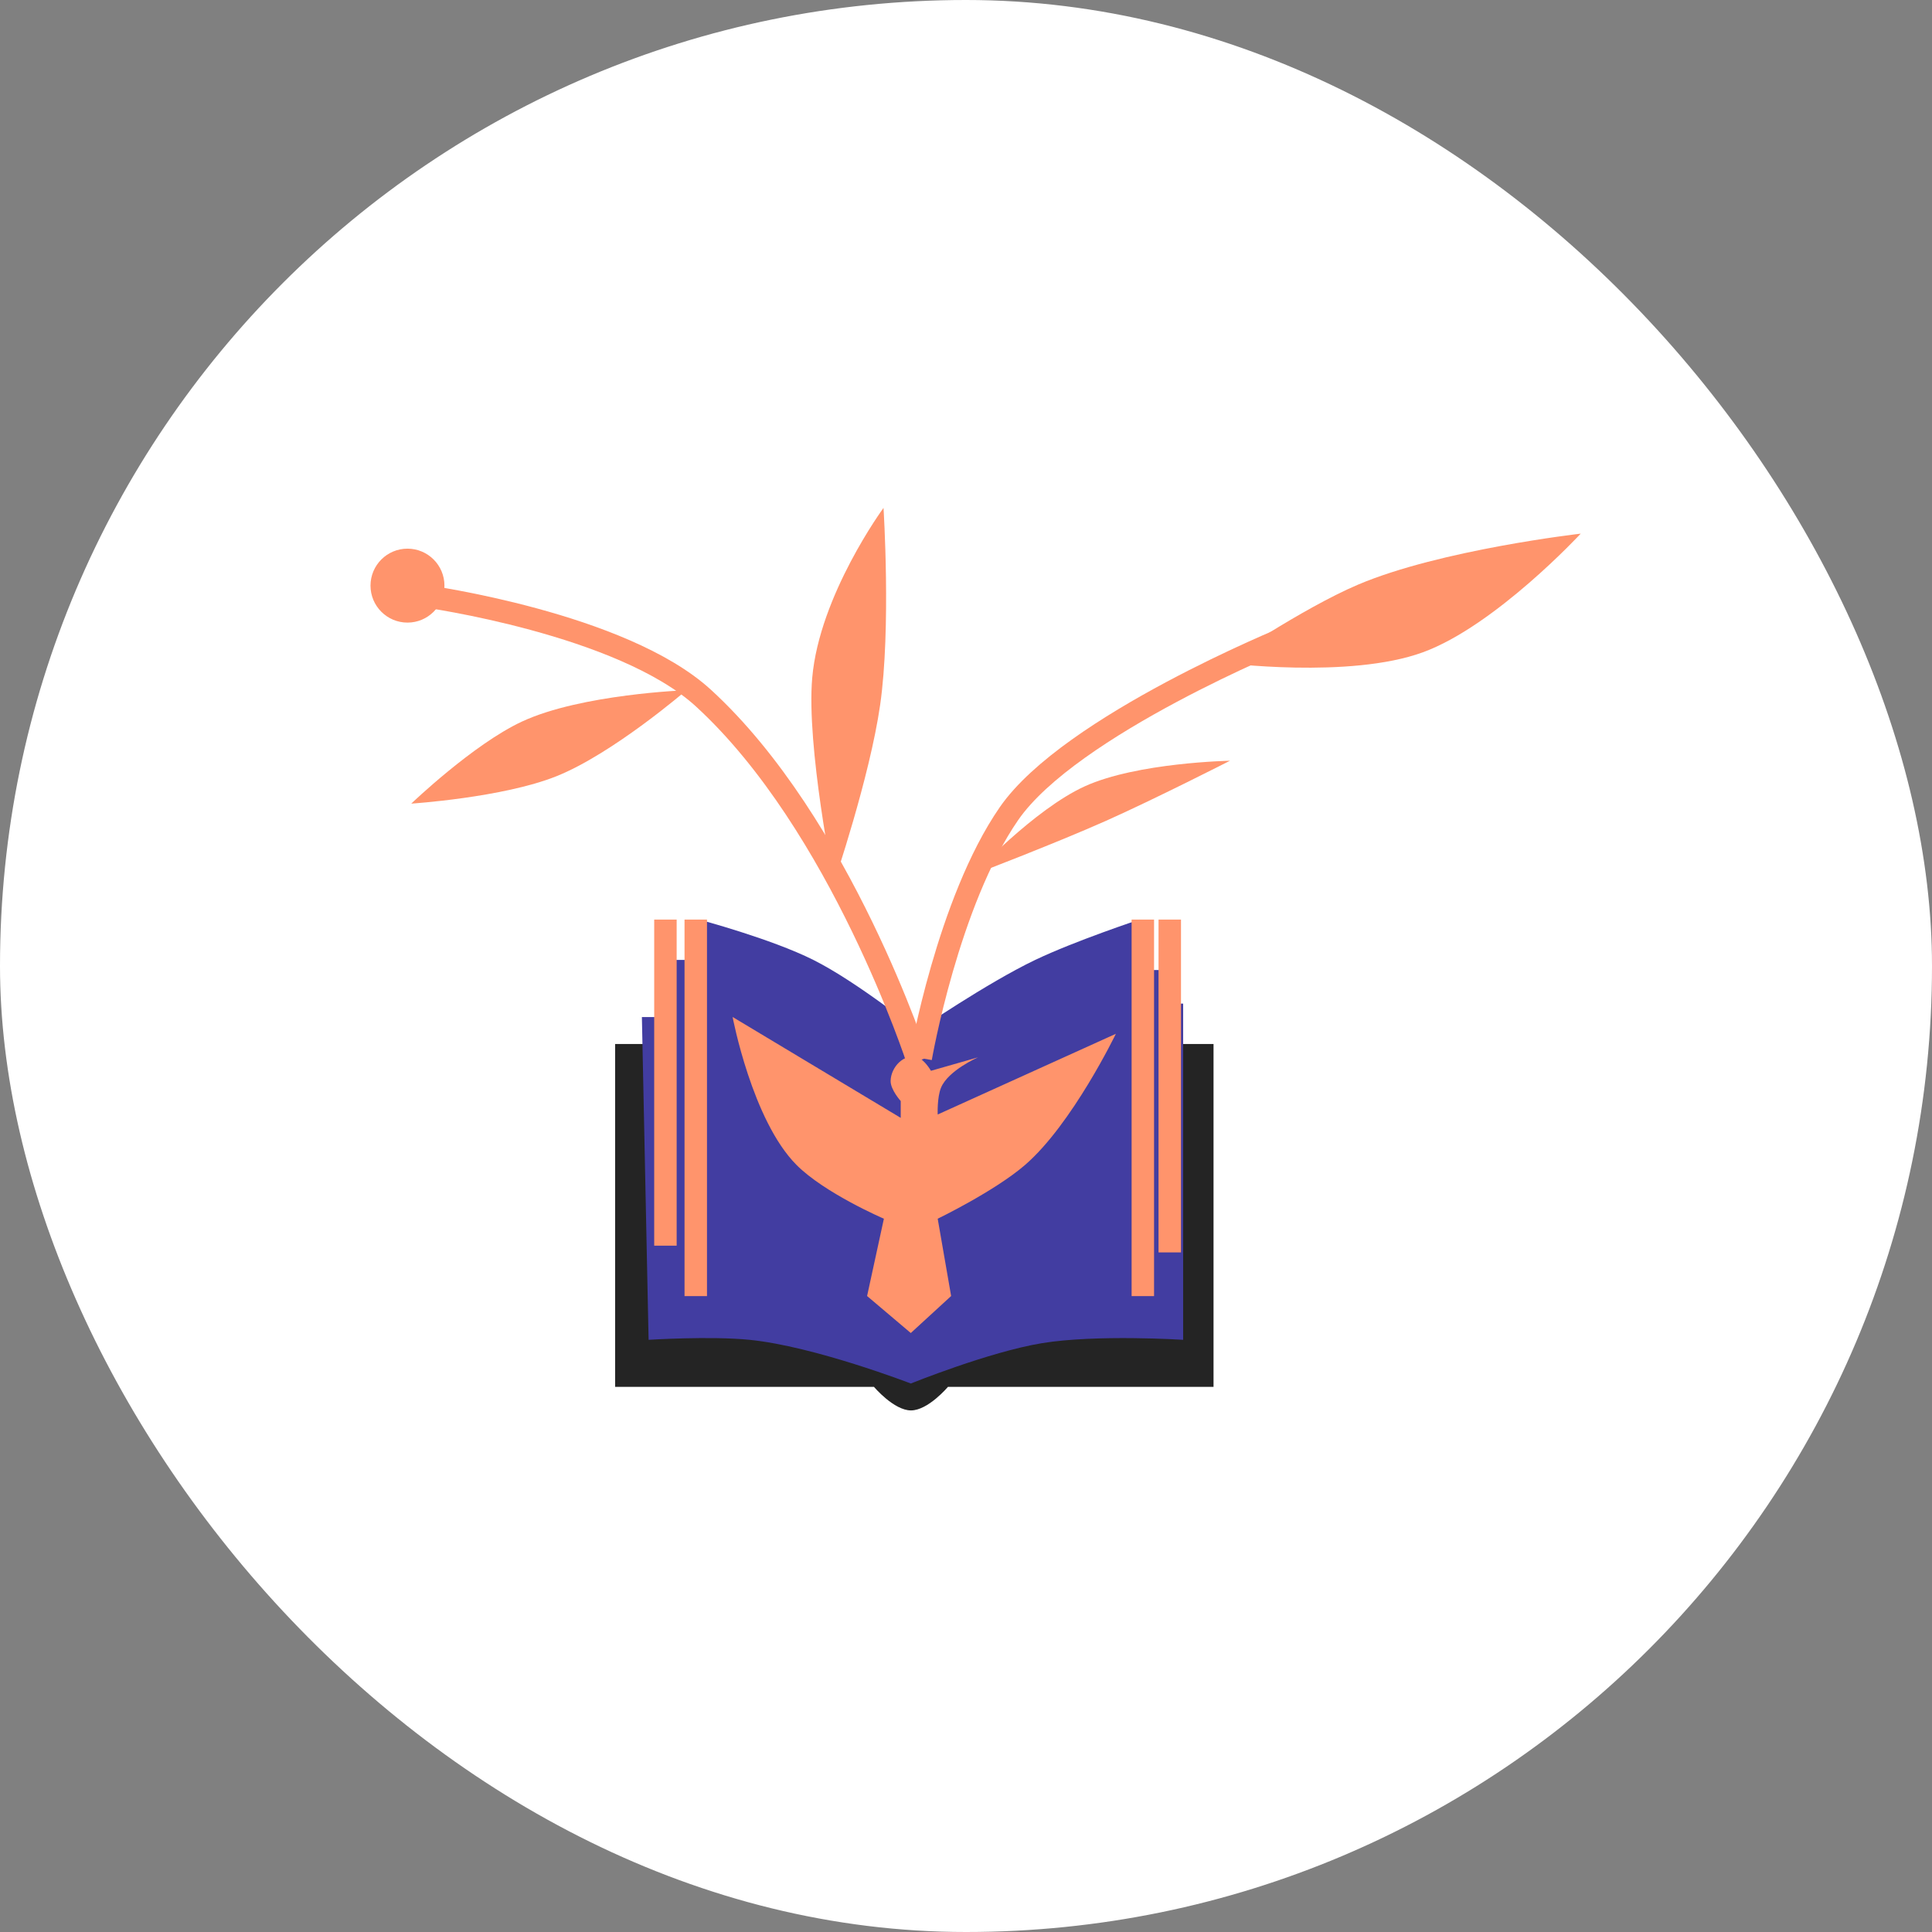
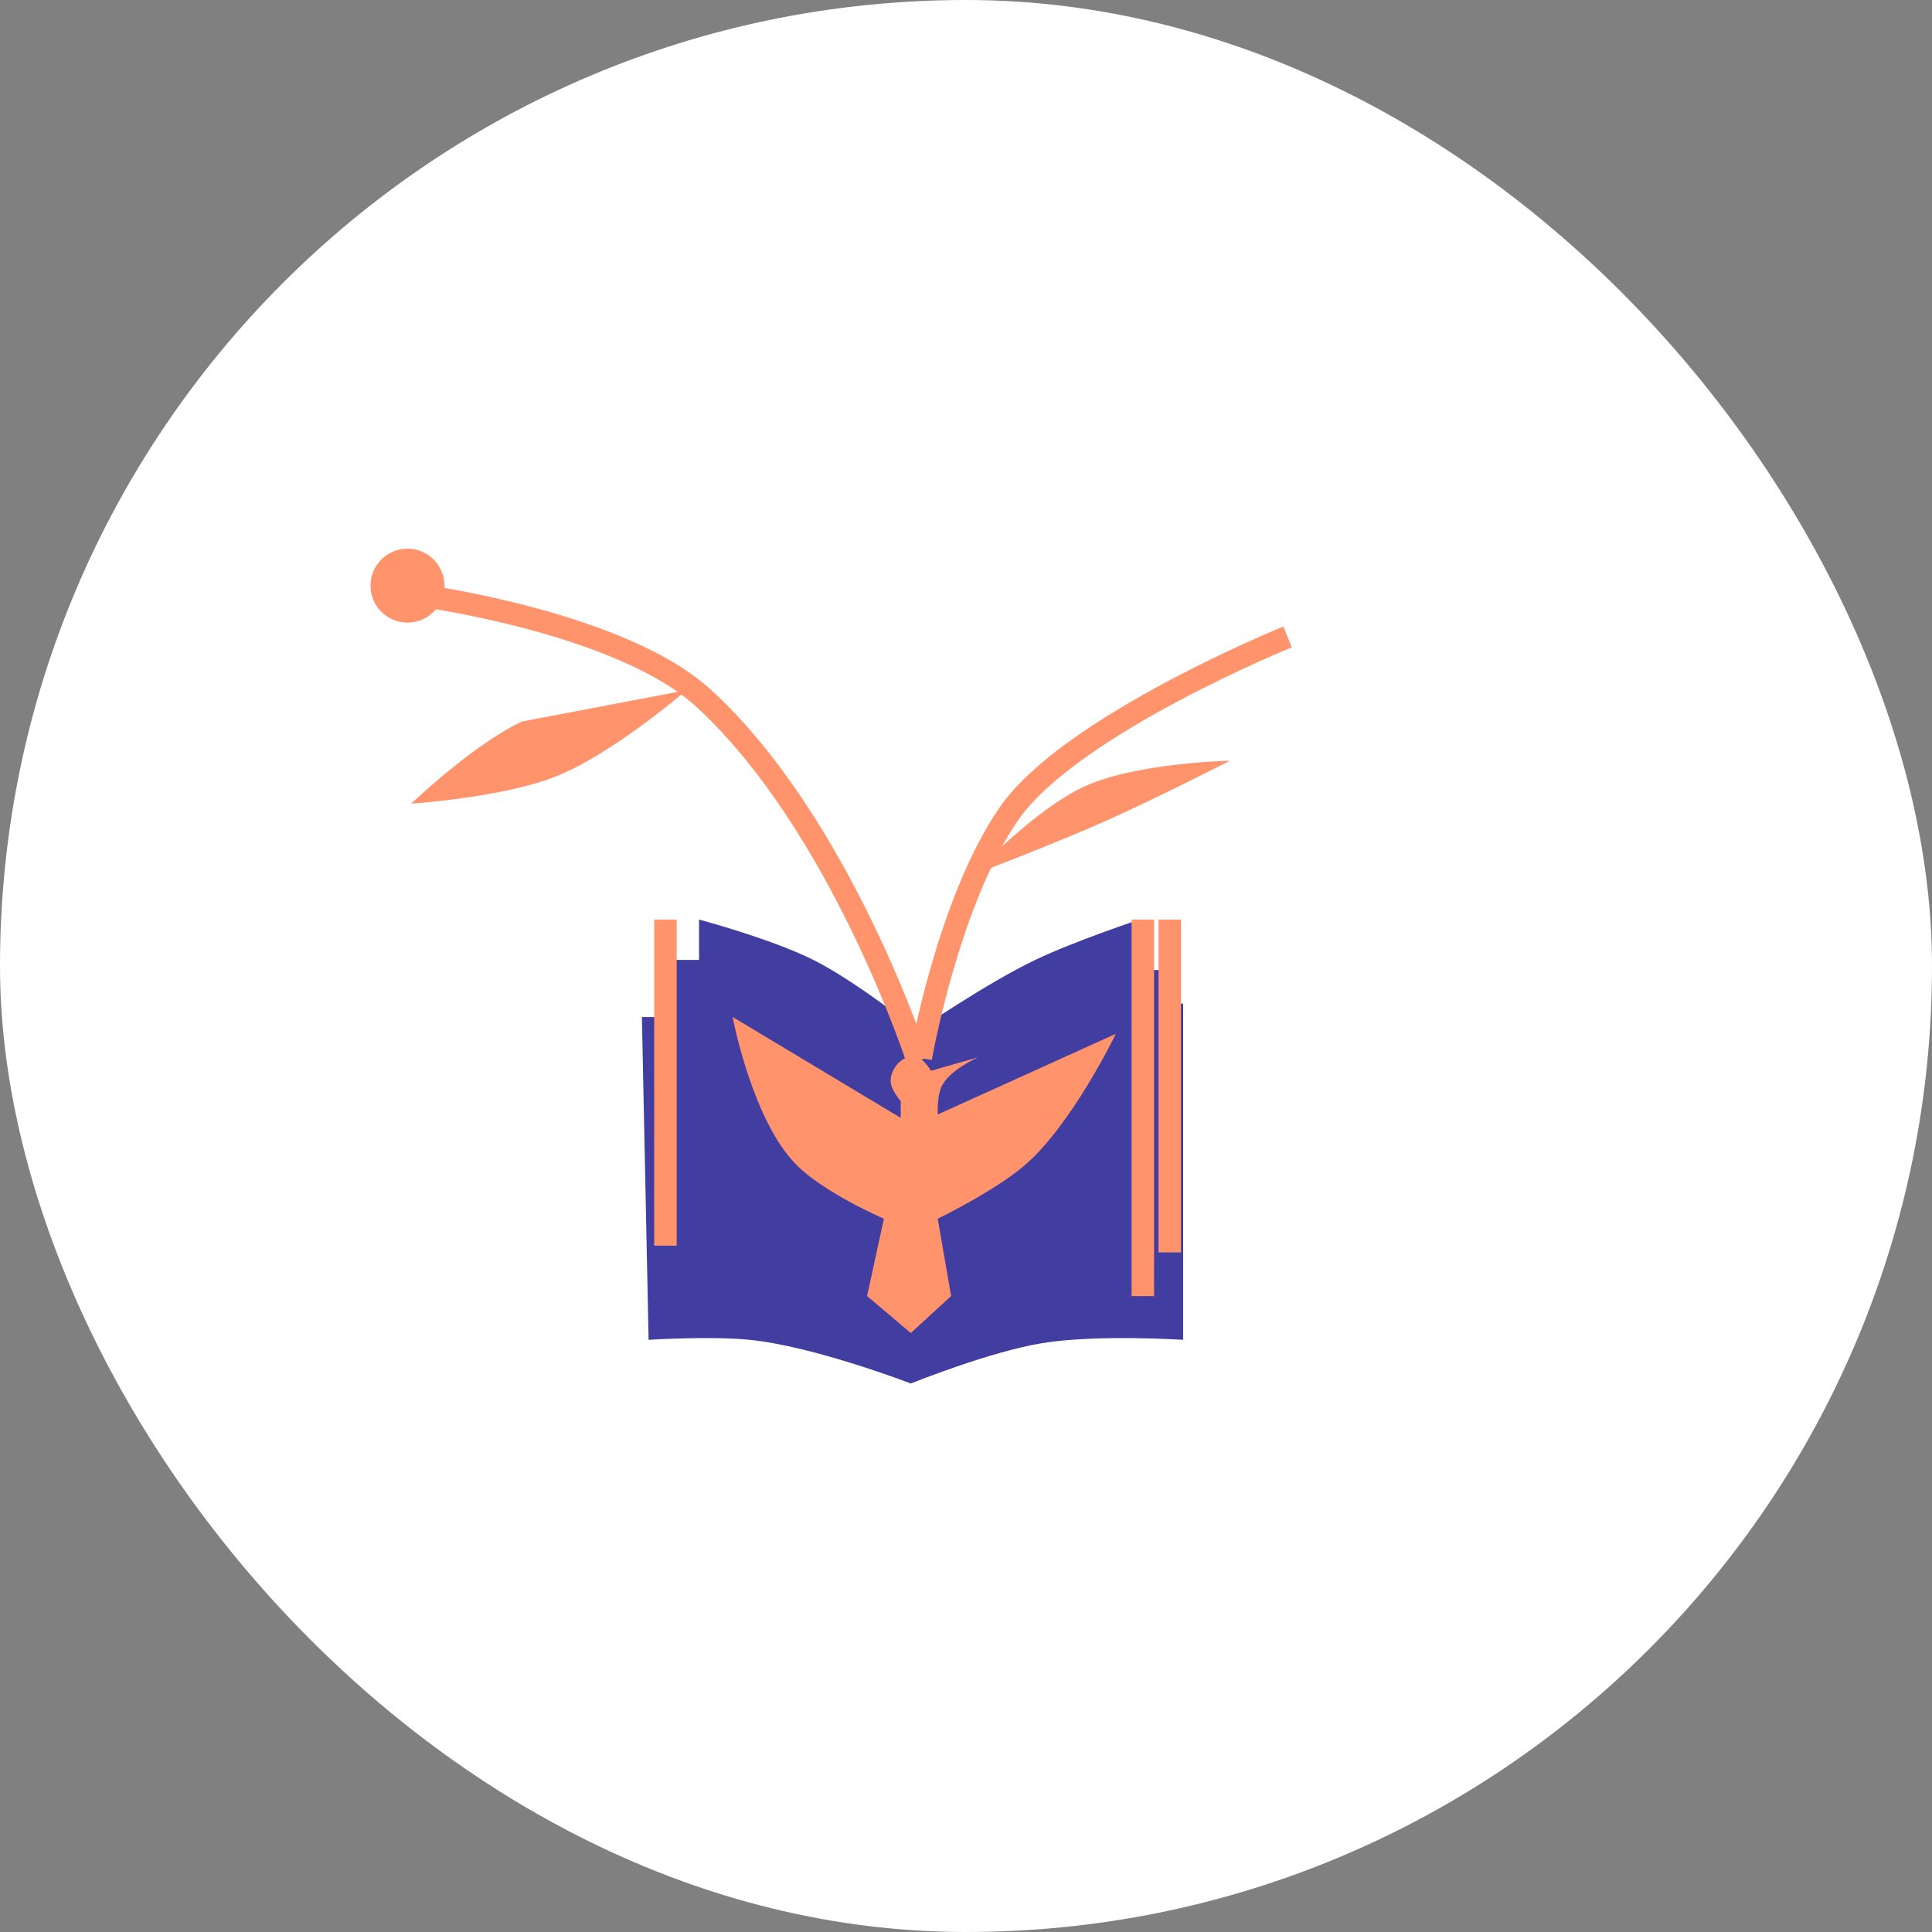
<svg xmlns="http://www.w3.org/2000/svg" width="66" height="66" viewBox="0 0 66 66" fill="none">
  <rect x="0" y="0" width="66" height="66" fill="#808080" stroke="none" />
  <rect width="66" height="66" rx="33" fill="white" />
-   <path d="M41.456 35.664H21.014V47.378H29.857C29.857 47.378 30.535 48.182 31.12 48.182C31.705 48.182 32.383 47.378 32.383 47.378H41.456V35.664Z" fill="#242424" />
  <path d="M22.846 34.745H21.928L22.157 45.77C22.157 45.77 24.264 45.636 25.603 45.77C27.822 45.991 31.115 47.263 31.115 47.263C31.115 47.263 33.789 46.182 35.594 45.885C37.454 45.579 40.418 45.77 40.418 45.77V34.285H39.844V33.137H38.925V31.414C38.925 31.414 36.71 32.149 35.365 32.792C33.713 33.582 31.345 35.204 31.345 35.204C31.345 35.204 29.286 33.545 27.785 32.792C26.339 32.067 23.88 31.414 23.88 31.414V32.792H22.846V34.745Z" fill="#423DA1" />
  <path d="M30.77 38.188L25.027 34.742C25.027 34.742 25.693 38.272 27.209 39.795C28.175 40.766 30.195 41.633 30.195 41.633L29.621 44.274L31.114 45.538L32.492 44.274L32.033 41.633C32.033 41.633 33.983 40.691 35.019 39.795C36.628 38.404 38.12 35.316 38.12 35.316L32.033 38.073C32.033 38.073 32.009 37.488 32.148 37.154C32.393 36.566 33.411 36.12 33.411 36.12L31.803 36.58C31.803 36.58 31.585 36.198 31.344 36.12C30.89 35.974 30.435 36.448 30.425 36.924C30.419 37.225 30.77 37.613 30.77 37.613V38.188Z" fill="#FF946C" />
  <path d="M31.35 36.238C31.35 36.238 28.729 28.155 24.031 23.849C21.246 21.296 14.516 20.367 14.516 20.367" stroke="#FF946C" stroke-width="0.767" />
  <path d="M43.986 21.758C43.986 21.758 36.559 24.775 34.47 27.792C32.382 30.809 31.453 36.147 31.453 36.147" stroke="#FF946C" stroke-width="0.767" />
-   <path d="M17.837 24.647C16.167 25.422 14.049 27.453 14.049 27.453C14.049 27.453 17.175 27.249 19.004 26.519C20.937 25.748 23.449 23.579 23.449 23.579C23.449 23.579 19.86 23.708 17.837 24.647Z" fill="#FF946C" />
-   <path d="M27.747 23.153C27.541 25.485 28.486 30.164 28.486 30.164C28.486 30.164 29.712 26.559 30.067 24.081C30.444 21.463 30.182 17.351 30.182 17.351C30.182 17.351 27.995 20.328 27.747 23.153Z" fill="#FF946C" />
+   <path d="M17.837 24.647C16.167 25.422 14.049 27.453 14.049 27.453C14.049 27.453 17.175 27.249 19.004 26.519C20.937 25.748 23.449 23.579 23.449 23.579Z" fill="#FF946C" />
  <path d="M37.061 26.86C35.327 27.647 33.24 29.886 33.24 29.886C33.24 29.886 36.03 28.821 37.777 28.043C39.458 27.294 42.018 25.988 42.018 25.988C42.018 25.988 38.851 26.047 37.061 26.86Z" fill="#FF946C" />
-   <path d="M46.386 19.975C44.471 20.791 41.769 22.639 41.769 22.639C41.769 22.639 46.097 23.202 48.609 22.283C51.083 21.378 54 18.23 54 18.23C54 18.23 49.193 18.78 46.386 19.975Z" fill="#FF946C" />
  <circle cx="13.92" cy="20.006" r="1.263" fill="#FF946C" />
-   <path d="M23.768 31.414V44.277" stroke="#FF946C" stroke-width="0.767" />
  <path d="M22.732 31.414V42.554" stroke="#FF946C" stroke-width="0.767" />
  <path d="M39.961 31.414L39.961 42.784" stroke="#FF946C" stroke-width="0.767" />
  <path d="M39.041 31.414V44.277" stroke="#FF946C" stroke-width="0.767" />
</svg>